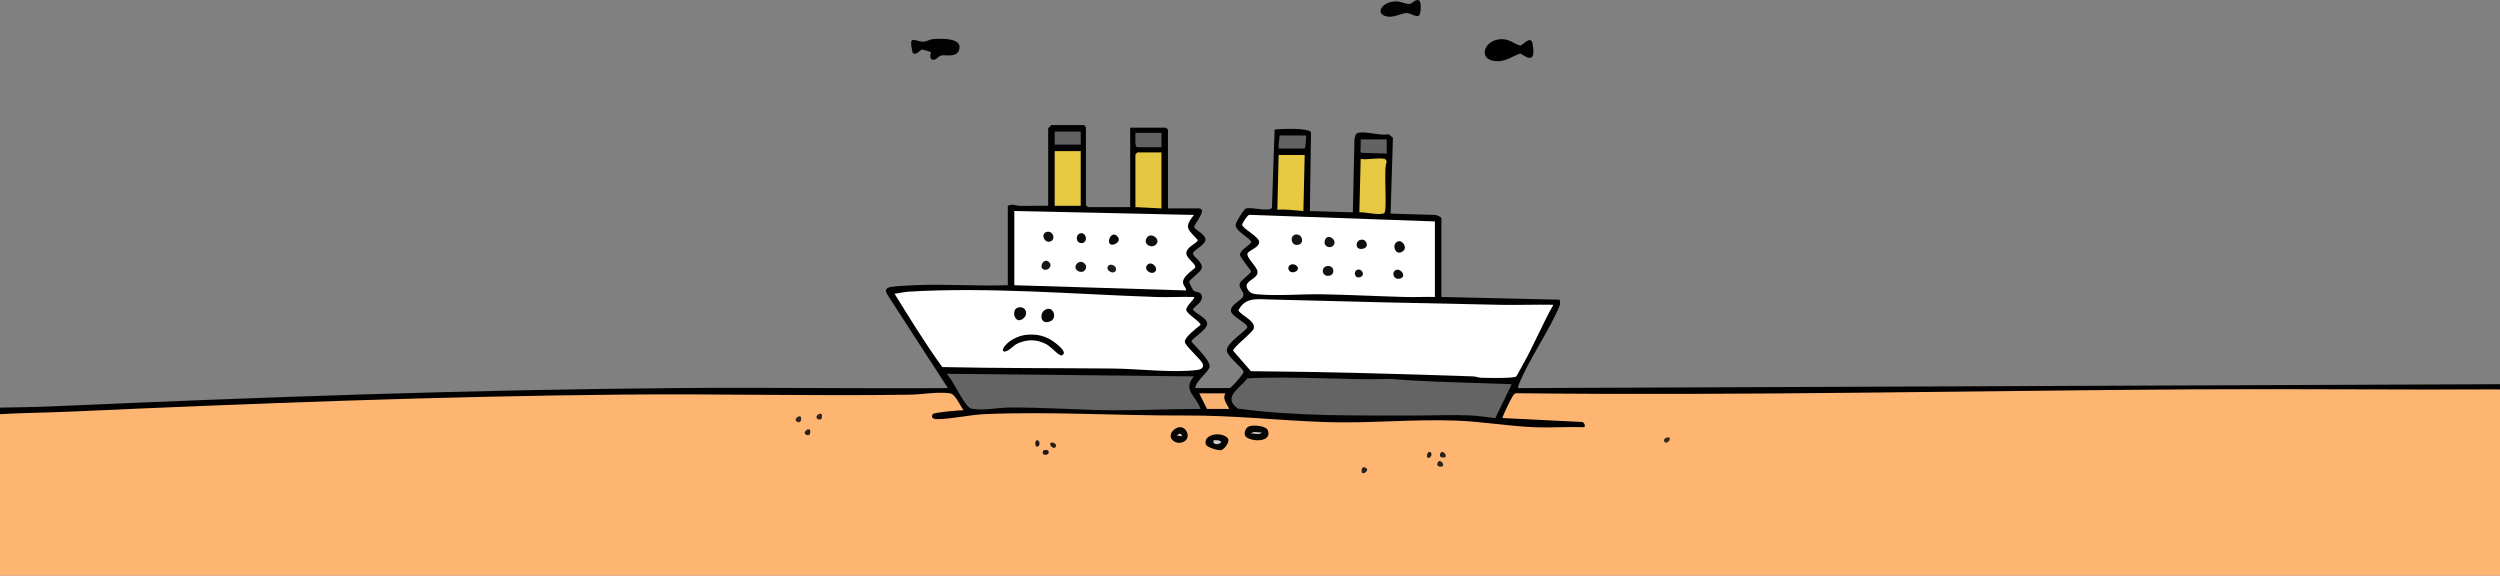
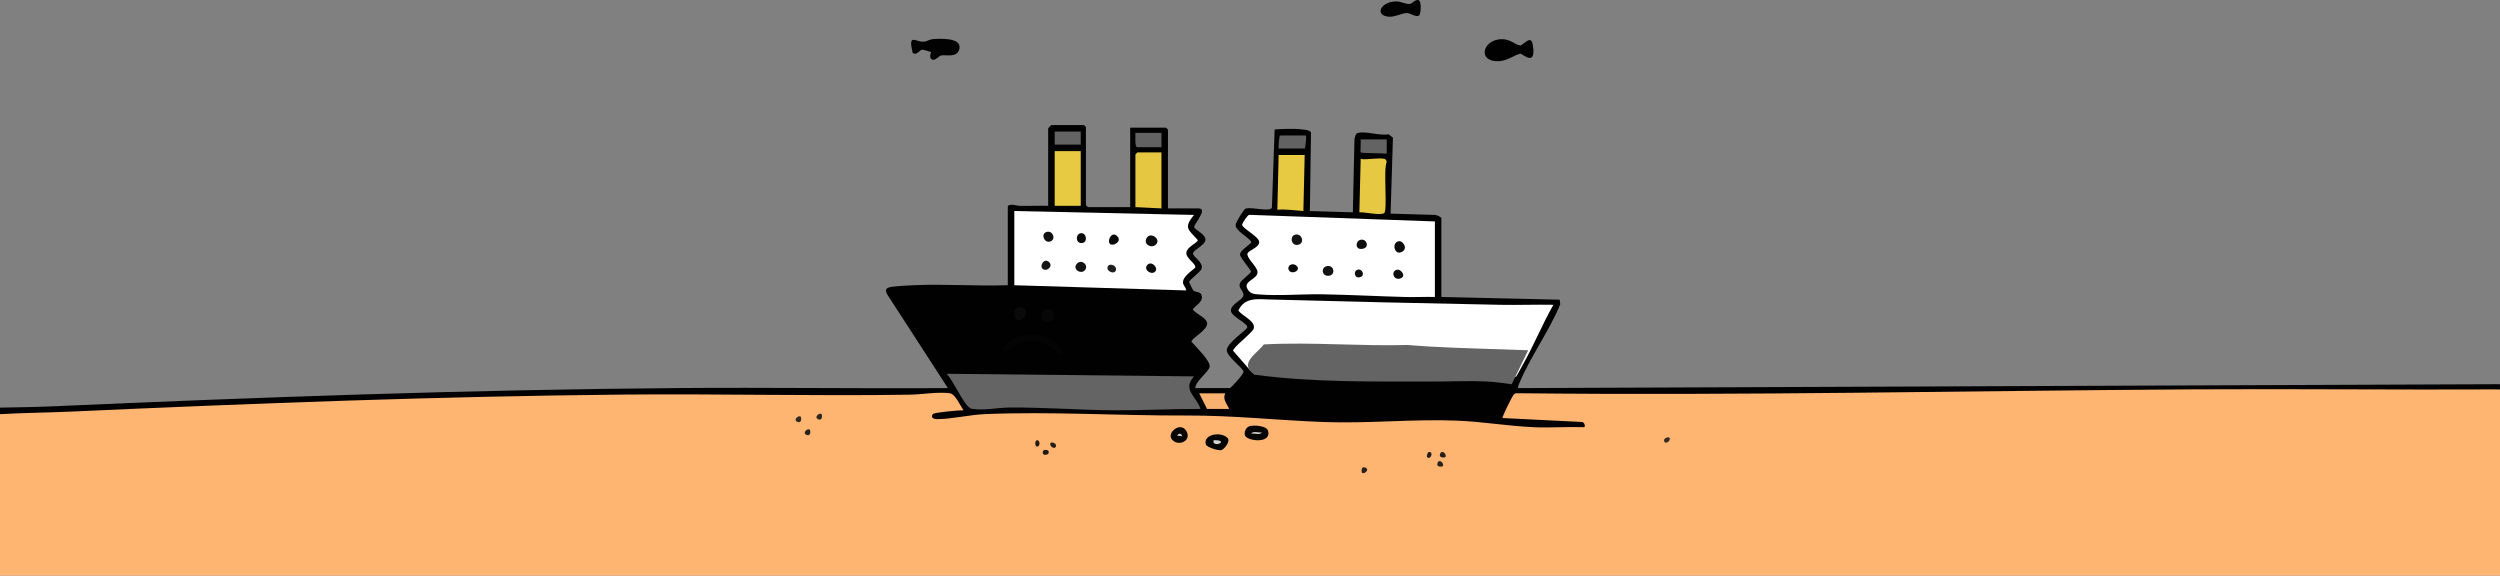
<svg xmlns="http://www.w3.org/2000/svg" id="Layer_1" data-name="Layer 1" viewBox="0 0 3840 884.12">
  <rect x="0" y="0" width="3840" height="884.12" fill="#808080" stroke="none" />
  <defs>
    <style>
      .cls-1 {
        fill: #070707;
      }

      .cls-2 {
        fill: #050505;
      }

      .cls-3 {
        fill: #010101;
      }

      .cls-4 {
        fill: #221d19;
      }

      .cls-5 {
        fill: #352b22;
      }

      .cls-6 {
        fill: #221b15;
      }

      .cls-7 {
        fill: #e6e6e6;
      }

      .cls-8 {
        fill: #1f1a14;
      }

      .cls-9 {
        fill: #1e1e1e;
      }

      .cls-10 {
        fill: #090706;
      }

      .cls-11 {
        fill: #ffb572;
      }

      .cls-12 {
        fill: #f9b170;
      }

      .cls-13 {
        fill: #636363;
      }

      .cls-14 {
        fill: #141414;
      }

      .cls-15 {
        fill: #30271f;
      }

      .cls-16 {
        fill: #020202;
      }

      .cls-17 {
        fill: #070605;
      }

      .cls-18 {
        fill: #0b0b0b;
      }

      .cls-19 {
        fill: #fff;
      }

      .cls-20 {
        fill: #121212;
      }

      .cls-21 {
        fill: #040403;
      }

      .cls-22 {
        fill: #646464;
      }

      .cls-23 {
        fill: #040404;
      }

      .cls-24 {
        fill: #29221b;
      }

      .cls-25 {
        fill: #080808;
      }

      .cls-26 {
        fill: #e5c742;
      }

      .cls-27 {
        fill: #101010;
      }

      .cls-28 {
        fill: #27201a;
      }

      .cls-29 {
        fill: #0c0c0c;
      }

      .cls-30 {
        fill: #e7c842;
      }

      .cls-31 {
        fill: #241d17;
      }

      .cls-32 {
        fill: #626262;
      }

      .cls-33 {
        fill: #0a0a0a;
      }

      .cls-34 {
        fill: #312820;
      }

      .cls-35 {
        fill: #e8c942;
      }

      .cls-36 {
        fill: #29221c;
      }

      .cls-37 {
        fill: #d1d1d1;
      }

      .cls-38 {
        fill: #0f0f0f;
      }

      .cls-39 {
        fill: #161616;
      }

      .cls-40 {
        fill: #0e0e0e;
      }

      .cls-41 {
        fill: #cfcfcf;
      }
    </style>
  </defs>
  <path class="cls-11" d="M3840,598.12v286H0v-248c2.94-1.2,5.91-2.32,8.95-3.15s6.02-1.62,9.03-1.75c437.89-18.66,880.8-34.82,1319.36-28.39,43.76-2,85.83-2.48,126.22-1.45,5.94,2.59,25.8,28.82,14.56,32.77-12.59-1.62-73.95,10.32-22.93,4.71,55.01-6.04,110.95-11.92,170.16-7.91l238.05,3.89c121.98,9.55,244.01,10.88,366.51,6.97,65.86,7.37,131.55,10.77,197.06,10.2-40.57-1.11-80.94-3.67-121.1-7.68-4.4-5.98,15.35-43.28,19.64-43.36,278.2.31,556.83-1.24,835.89-4.63,215.81-2.14,431.54-2.39,647.2-.75l31.4,2.54Z" />
  <path class="cls-3" d="M0,626.12c26.28-.59,52.81-.75,79.08-1.92,321.62-14.25,643.16-25.66,965.82-28.18,137.01-1.07,274.1,1.01,411.09.08l-91.6-141.39c-6.37-9.49-4.19-13.06,6.81-14.35,9.54-1.12,23.87-1.92,33.71-2.33,47.52-1.96,95.54,1.63,143.08.08v-122c7.02-3.62,12.3-.03,18.92.1,14.34.27,28.76-.39,43.08-.1v-119c0-.35,4.65-5,5-5h50c.21,0,3,2.79,3,3v120c0,.21,2.79,3,3,3h65v-122h55c.21,0,3,2.79,3,3v121h47c15.32,0-7.54,24.7-6.75,28.74s18.13,10.91,17.33,19.95c-.67,7.51-18.7,15.46-19.09,20.29-.45,5.57,16.11,13.16,13.22,23.58-1.34,4.84-18.9,17.1-19.16,20.42-.06.72,5.62,12.28,6.45,13.03,3.94,3.58,11.92.78,13.07,9.12,1.23,8.95-9.18,13.55-14.02,19.87,4.89,7.59,22.2,12.86,22.17,22.01-.04,10.34-24.91,23.06-24.07,27.73,6.39,7.53,28.91,28.91,27.93,38.19-.83,7.84-22.09,22.34-22.07,33.07h53c1.64,0,21-20.91,21.02-25.03.03-5.67-26.57-23.78-25.63-33.65,1.14-11.91,30.67-30.19,31.44-34.59,1.12-6.37-25.05-16.73-25.12-25.71-.08-10.04,17.25-15.94,19-22.46,2.09-7.76-8.89-11.56-4.75-20.5,1.73-3.75,16.67-14.67,16.68-17.04.02-2.17-16.97-21.6-17-26.01-.04-7.45,18.11-16.1,17.26-19.86-4.82-7.53-24.47-16.75-23.95-25.95.21-3.8,12.34-23.83,15.36-24.86,9.4-3.2,37.91,5.84,40.39-1.61l4.15-119.85c8.53-1.17,53.33-3.06,55.87,4.39l-1.75,120.75,66.02,2,2.48-112.52c.93-2.94,1.27-8.03,4.78-9.22,11.4-3.86,34.51,4.69,47.67,1.78l6.65,5.34-3.6,116.61,67.05,1.95c2.64-.54,10.96,3.26,10.96,5.04v121l181.8,4.19.72,7.19c-16.82,41.14-47.13,82.24-63.41,122.72-.82,2.05-1.57,3.54-1.09,5.89l1507.99-5.99v8c-156.99.81-314.07-1.04-471.08-.08-345.73,2.12-691.85,9.82-1038.03,5.97-3.47-.24-4.69.75-6.68,3.32-1.75,2.26-17.49,33.35-16.21,34.78l121.01,6.01c4.65-.73,6.94,7.66,3.98,8.02-25.28-.89-50.81,1.12-76.07.07-39.86-1.66-79.92-8.65-119.84-10.16-67.98-2.58-136.15,4.74-204.16,2.16-72.83-2.76-137.54-10.26-211.84-10-101.73.36-207.41-6.35-308.16-2.16-23.06.96-52.69,7.92-74,7.72-5.19-.05-9.69-2.56-6.03-7.75,1.87-2.65,40.4-5.94,47.11-5.91-5.08-6.97-12.85-25.12-20.89-26.09-20.31-2.46-41.92,1.9-62.02,2.21-145.98,2.27-292.17-1.56-438.18-.18-283.62,2.69-567.13,13.36-849.84,26.16-36.33,1.65-72.79,1.83-109.08,3.92v-10Z" />
  <path class="cls-3" d="M2301.5,60.59c17.52-2.73,24.8,8.4,33.87,9.22,3.23.29,16.02-16.65,18.62-2.68,7.03,37.75-15.83,15.06-18.62,15.31-6.11.53-20,10.9-32.69,11.53-32.47,1.6-26.25-29.47-1.19-33.38Z" />
  <path class="cls-16" d="M1430.01,80.18c-.39-.57-12.17-4.03-13.12-3.98-4.69.25-8.15,9.57-15.04,5.07-7.39-31.12,3.89-16.66,16.99-17.24,4.24-.19,8.8-3.51,14.14-3.92,10.71-.84,44.03-2.75,40.72,14.53-2.85,14.87-20.85,9.08-27.96,10.52-3.63.74-8.49,7.46-12.45,6.68-7.86-1.56-2.89-11.09-3.28-11.66Z" />
  <path class="cls-16" d="M2179.75,23.87c-4.83,3.02-13.33-3.79-18.71-3.85-7.16-.08-18.4,6.32-27.58,5.66-23.07-1.66-12.77-23.62,11.54-23.53,6.15.02,14.56,4.44,19.94,3.93,4.5-.43,8.81-7.38,13.86-5.87,5.58,1.67,3.3,22.19.95,23.66Z" />
  <path class="cls-17" d="M1919.42,654.55c6.63-1.92,25.9-.78,28.26,6.97,6.25,20.53-32.39,16.29-35.42,7.27-1.79-5.34,1.67-12.65,7.15-14.24Z" />
  <path class="cls-21" d="M1885.5,672.64c4.93,4.83-4.57,17.18-9.44,18.7-4.32,1.35-22.35-4.24-23.78-8.54-5.03-15.16,22.22-20.92,33.22-10.16Z" />
  <path class="cls-10" d="M1800.55,675.61c-9.7-10.56,12.22-28.31,21.24-14.28,9.86,15.33-11.24,25.16-21.24,14.28Z" />
  <path class="cls-15" d="M1261.99,636.13c.86.86,1.93,10.53-4.97,7.97-7.71-2.86,1.68-11.26,4.97-7.97Z" />
  <path class="cls-34" d="M1229.99,640.13c.86.86,1.93,10.53-4.97,7.97-7.71-2.86,1.68-11.26,4.97-7.97Z" />
  <path class="cls-36" d="M1243.99,660.13c.86.86,1.93,10.53-4.97,7.97-7.71-2.86,1.68-11.26,4.97-7.97Z" />
  <path class="cls-28" d="M2219.99,702.11c-.86.86-10.53,1.93-7.97-4.97,2.86-7.71,11.26,1.68,7.97,4.97Z" />
  <path class="cls-24" d="M2215.99,716.11c-.86.86-10.53,1.93-7.97-4.97,2.86-7.71,11.26,1.68,7.97,4.97Z" />
  <path class="cls-36" d="M2092.01,726.11c-.86-.86-1.93-10.53,4.97-7.97,7.71,2.86-1.68,11.26-4.97,7.97Z" />
  <path class="cls-5" d="M2563.99,672.13c3.86,3.86-6.35,12.35-7.98,4.96-.93-4.21,6.52-6.41,7.98-4.96Z" />
  <path class="cls-4" d="M1614.01,680.13c1.45-1.45,8.91.75,7.98,4.96-1.63,7.39-11.84-1.1-7.98-4.96Z" />
  <path class="cls-8" d="M1609.99,692.15c4.9,6.88-11.14,9.88-7.97.99,1.14-3.19,7.07-2.27,7.97-.99Z" />
  <path class="cls-6" d="M1593,676.16c4.94.06,4.94,9.86,0,9.92-3.77.05-3.77-9.97,0-9.92Z" />
  <path class="cls-31" d="M2192.01,702.11c-1.23-1.23.92-7.95,2.99-7.95,7.75.02,2.18,13.12-2.99,7.95Z" />
  <path class="cls-19" d="M2386,468.14c-17.03,29.94-30.65,63.62-47.66,93.32-1.62,2.84-8.57,16.02-9.31,16.69-3.75,3.35-45.38,2.29-54.11,2.05-4.26-.12-8.11-1.93-11.94-2.06-113.87-3.93-227.45-7.1-341.57-7.98l-27.27-31.31c-.89-5.09,29.82-27.83,31.56-34.17,3.27-11.93-18.03-19.04-23.56-27.84,10.13-20.72,29.11-17.34,48.94-16.8,117.75,3.16,236.07,5.91,353.83,8.16,27,.52,54.1-.57,81.08-.06Z" />
-   <path class="cls-19" d="M1833.99,456.14c2.88,2.47-13.45,14-11.78,20.58,1.57,6.15,22.83,18.3,21.79,22.39-5.73,4.67-24.8,18.89-24.11,25.93.64,6.51,23.78,25.88,27.17,33.14,2.99,6.4-2.38,9.33-7.97,10.05-37.59,4.87-91.25-1.84-130.01-2.18-87.43-.77-174.42-.3-261.75-2.25-26.3-36.27-49.73-74.59-73.35-112.65,6.87-.62,14.1-2.69,20.94-3.1,124.3-7.57,257.12,4.03,382,8.17,18.97.63,38.11-.64,57.07-.07Z" />
  <path class="cls-19" d="M2204,340.12v116c-14.98-.37-30.08.47-45.08.08-42.26-1.09-85.58-3.46-127.84-4.16-31.47-.53-67.52,2.73-98.16.16-5.55-.47-10.91-.75-14.68-5.3-12.88-15.54,14.37-16.98,13.31-29.44-.69-8.16-17.38-21.44-15.38-28.02,1.53-5.05,18.79-9.25,17.92-18.22-.76-7.83-26.16-20.64-26.18-26.03,0-1.9,8.17-15.19,11.02-15.22l285.06,10.15Z" />
  <path class="cls-19" d="M1558,324.12l276,6.02c-16.98,20.59-8.02,22.67,5.85,38.7-.79,4.63-16.14,9.85-17.53,18.73-1.46,9.28,15.06,17.08,13.54,23.35-.44,1.8-15.61,10.55-18.36,19.79-2.09,7.02,3.89,9.18,4.49,15.4l-263.99-7.99v-114Z" />
-   <path class="cls-22" d="M2321.99,590.14l-25.28,52.16c-11.98-1.46-25.83-3.56-37.73-4.15-27.54-1.36-54.61.09-81.9.06-92.28-.11-184.06,1.67-275.64-10.52-24.43-17.3,2.68-31.18,14.6-46.52,73.45-3.9,147.36,2.95,221.05.88,23.02,2.01,46.76,3.23,69.84,4.16,38.35,1.55,76.74,2.54,115.07,3.93Z" />
+   <path class="cls-22" d="M2321.99,590.14c-11.98-1.46-25.83-3.56-37.73-4.15-27.54-1.36-54.61.09-81.9.06-92.28-.11-184.06,1.67-275.64-10.52-24.43-17.3,2.68-31.18,14.6-46.52,73.45-3.9,147.36,2.95,221.05.88,23.02,2.01,46.76,3.23,69.84,4.16,38.35,1.55,76.74,2.54,115.07,3.93Z" />
  <path class="cls-22" d="M1834,578.14c-18.63,20.73,3.82,30.41,9.99,49.97-44.4-.16-88.62,2.36-133.07,2.09-53.68-.33-108.15-4.82-162.01-4.18-17.23.21-36.51,4.56-54,2.19-3.65-.49-4.19-.54-6.97-3.03-10.65-9.48-22.92-39.32-33.93-51.05l380,4Z" />
  <path class="cls-26" d="M1784,234.12v86l-40-2v-81c0-.21,2.79-3,3-3h37Z" />
  <path class="cls-35" d="M2004,238.12l-1.99,86.01c-13.32-.95-26.5-2.99-40.02-2l2.01-84.01h40Z" />
  <rect class="cls-35" x="1620" y="232.12" width="40" height="84" />
  <path class="cls-30" d="M2127,244.12c1.29.38,3.23,3.06,2.91,4.8-5.29,11.17,1.64,74.55-3.78,78.33-6,4.18-29.89-1.81-38.14-1.12l2.01-82.01c9.66,1.79,28.76-2.44,37,0Z" />
  <path class="cls-32" d="M1784,204.12v22h-37c-4.59,0-2.72-18-3-22h40Z" />
  <path class="cls-13" d="M2130,214.12v22.01c-5.16-1-38.6-.58-40.01-2-.78-.78.58-16.62,0-20.01h40Z" />
  <path class="cls-12" d="M1882,604.12c-4.43,9.46,2.41,15.63,6,24h-34l-12-24h40Z" />
  <path class="cls-32" d="M2006,208.12c.91,2.76-.96,20-2,20h-40c-.47-2.42,1-20,2-20h40Z" />
  <rect class="cls-13" x="1620" y="202.12" width="40" height="20" />
  <path class="cls-7" d="M1937.99,664.14c-1.77,4.53-12.03.85-15.98,1.96,1.77-4.53,12.03-.85,15.98-1.96Z" />
  <path class="cls-37" d="M1864.01,680.09c-.31-.37.12-2.73,0-3.96,22.66-.62,5.57,10.58,0,3.96Z" />
  <path class="cls-41" d="M1816,670.1l-7.99-.97c3.09-4.37,6.17-3.89,7.99.97Z" />
  <path class="cls-23" d="M1573.52,514.65c19.4-2.85,35.68,1.75,50.5,14.46,3.25,2.79,11.14,9.51,9.97,13.99-2.19,2.38-2.53,3.91-6.03,2.07-6.26-3.29-14.18-13.4-22.61-17.39-14.03-6.64-27.07-6.65-41.36-.64-8.14,3.42-12.54,11.43-20.97,13-8.2-2.15,5.13-13.91,7.97-15.99,6.02-4.42,15.14-8.4,22.52-9.48Z" />
  <path class="cls-1" d="M1609.46,474.39c9.45-1.41,13.83,14.22,4.55,18.74-17.54,8.54-19.06-16.57-4.55-18.74Z" />
  <path class="cls-33" d="M1573.47,487.61c-15.42,16.11-23.88-18.24-4.59-15.54,7.5,1.05,9.39,10.53,4.59,15.54Z" />
  <path class="cls-29" d="M2149.37,370.45c5.21-.41,12.92,10.07,5.44,15.5-12.64,9.17-18.85-14.44-5.44-15.5Z" />
  <path class="cls-14" d="M1989.41,360.4c10.21-2.51,15.21,12.65,5.16,15.45-11.29,3.14-14.35-13.19-5.16-15.45Z" />
  <path class="cls-20" d="M2039.32,408.58c10.46-.89,12.28,14.15,1.36,15.08s-12.28-14.15-1.36-15.08Z" />
-   <path class="cls-14" d="M2047.5,377.63c-4.59,4.55-13.88,1.13-12.98-6.17,1.96-15.91,22.13-2.89,12.98,6.17Z" />
  <path class="cls-40" d="M2089.41,368.42c9.47-2.67,14.34,10.61,5.17,13.33-13.31,3.96-13.42-11.01-5.17-13.33Z" />
  <path class="cls-40" d="M2145.4,414.33c6.57-1.64,15.77,10.5,5.16,13.5s-14.32-11.21-5.16-13.5Z" />
  <path class="cls-2" d="M1983.32,406.32c7.29-2.44,15.06,6.78,6.64,10.82-10.3,4.94-15.19-7.96-6.64-10.82Z" />
  <path class="cls-38" d="M2085.26,414.24c6.98-2.12,12.6,9.28,3.34,11.66-8.23,2.12-10.33-9.54-3.34-11.66Z" />
  <path class="cls-38" d="M1775.51,375.62c-6.72,6.5-19.41.11-14.56-9.5,5.65-11.2,23.24,1.1,14.56,9.5Z" />
  <path class="cls-20" d="M1654.51,404.64c6.64-6.64,17.4,1.74,12.55,9.51-5.44,8.72-21.5-.56-12.55-9.51Z" />
  <path class="cls-27" d="M1607.33,356.33c10.1-3.31,15.73,12.62,4.83,14.89-8.36,1.74-13.89-11.92-4.83-14.89Z" />
  <path class="cls-25" d="M1704.24,373.88c-3.25-5.17,3.13-18.4,10.91-11.93,10.57,8.79-7.09,18-10.91,11.93Z" />
  <path class="cls-18" d="M1762.53,406.65c6.17-6.17,16.18,3.83,12.58,9.53-5.06,8.03-20.21-1.9-12.58-9.53Z" />
  <path class="cls-18" d="M1659.39,358.34c9.53-2.35,12.48,15.07,1.61,15.05-8.9-.01-9.21-13.18-1.61-15.05Z" />
  <path class="cls-39" d="M1611.47,402.65c6.49,6.5-3.4,14.97-9.59,10.59s2.15-18.04,9.59-10.59Z" />
  <path class="cls-9" d="M1702.18,408.31c2.98-4.17,13.8-.43,11.81,6.76-2.16,7.77-17.23.83-11.81-6.76Z" />
</svg>